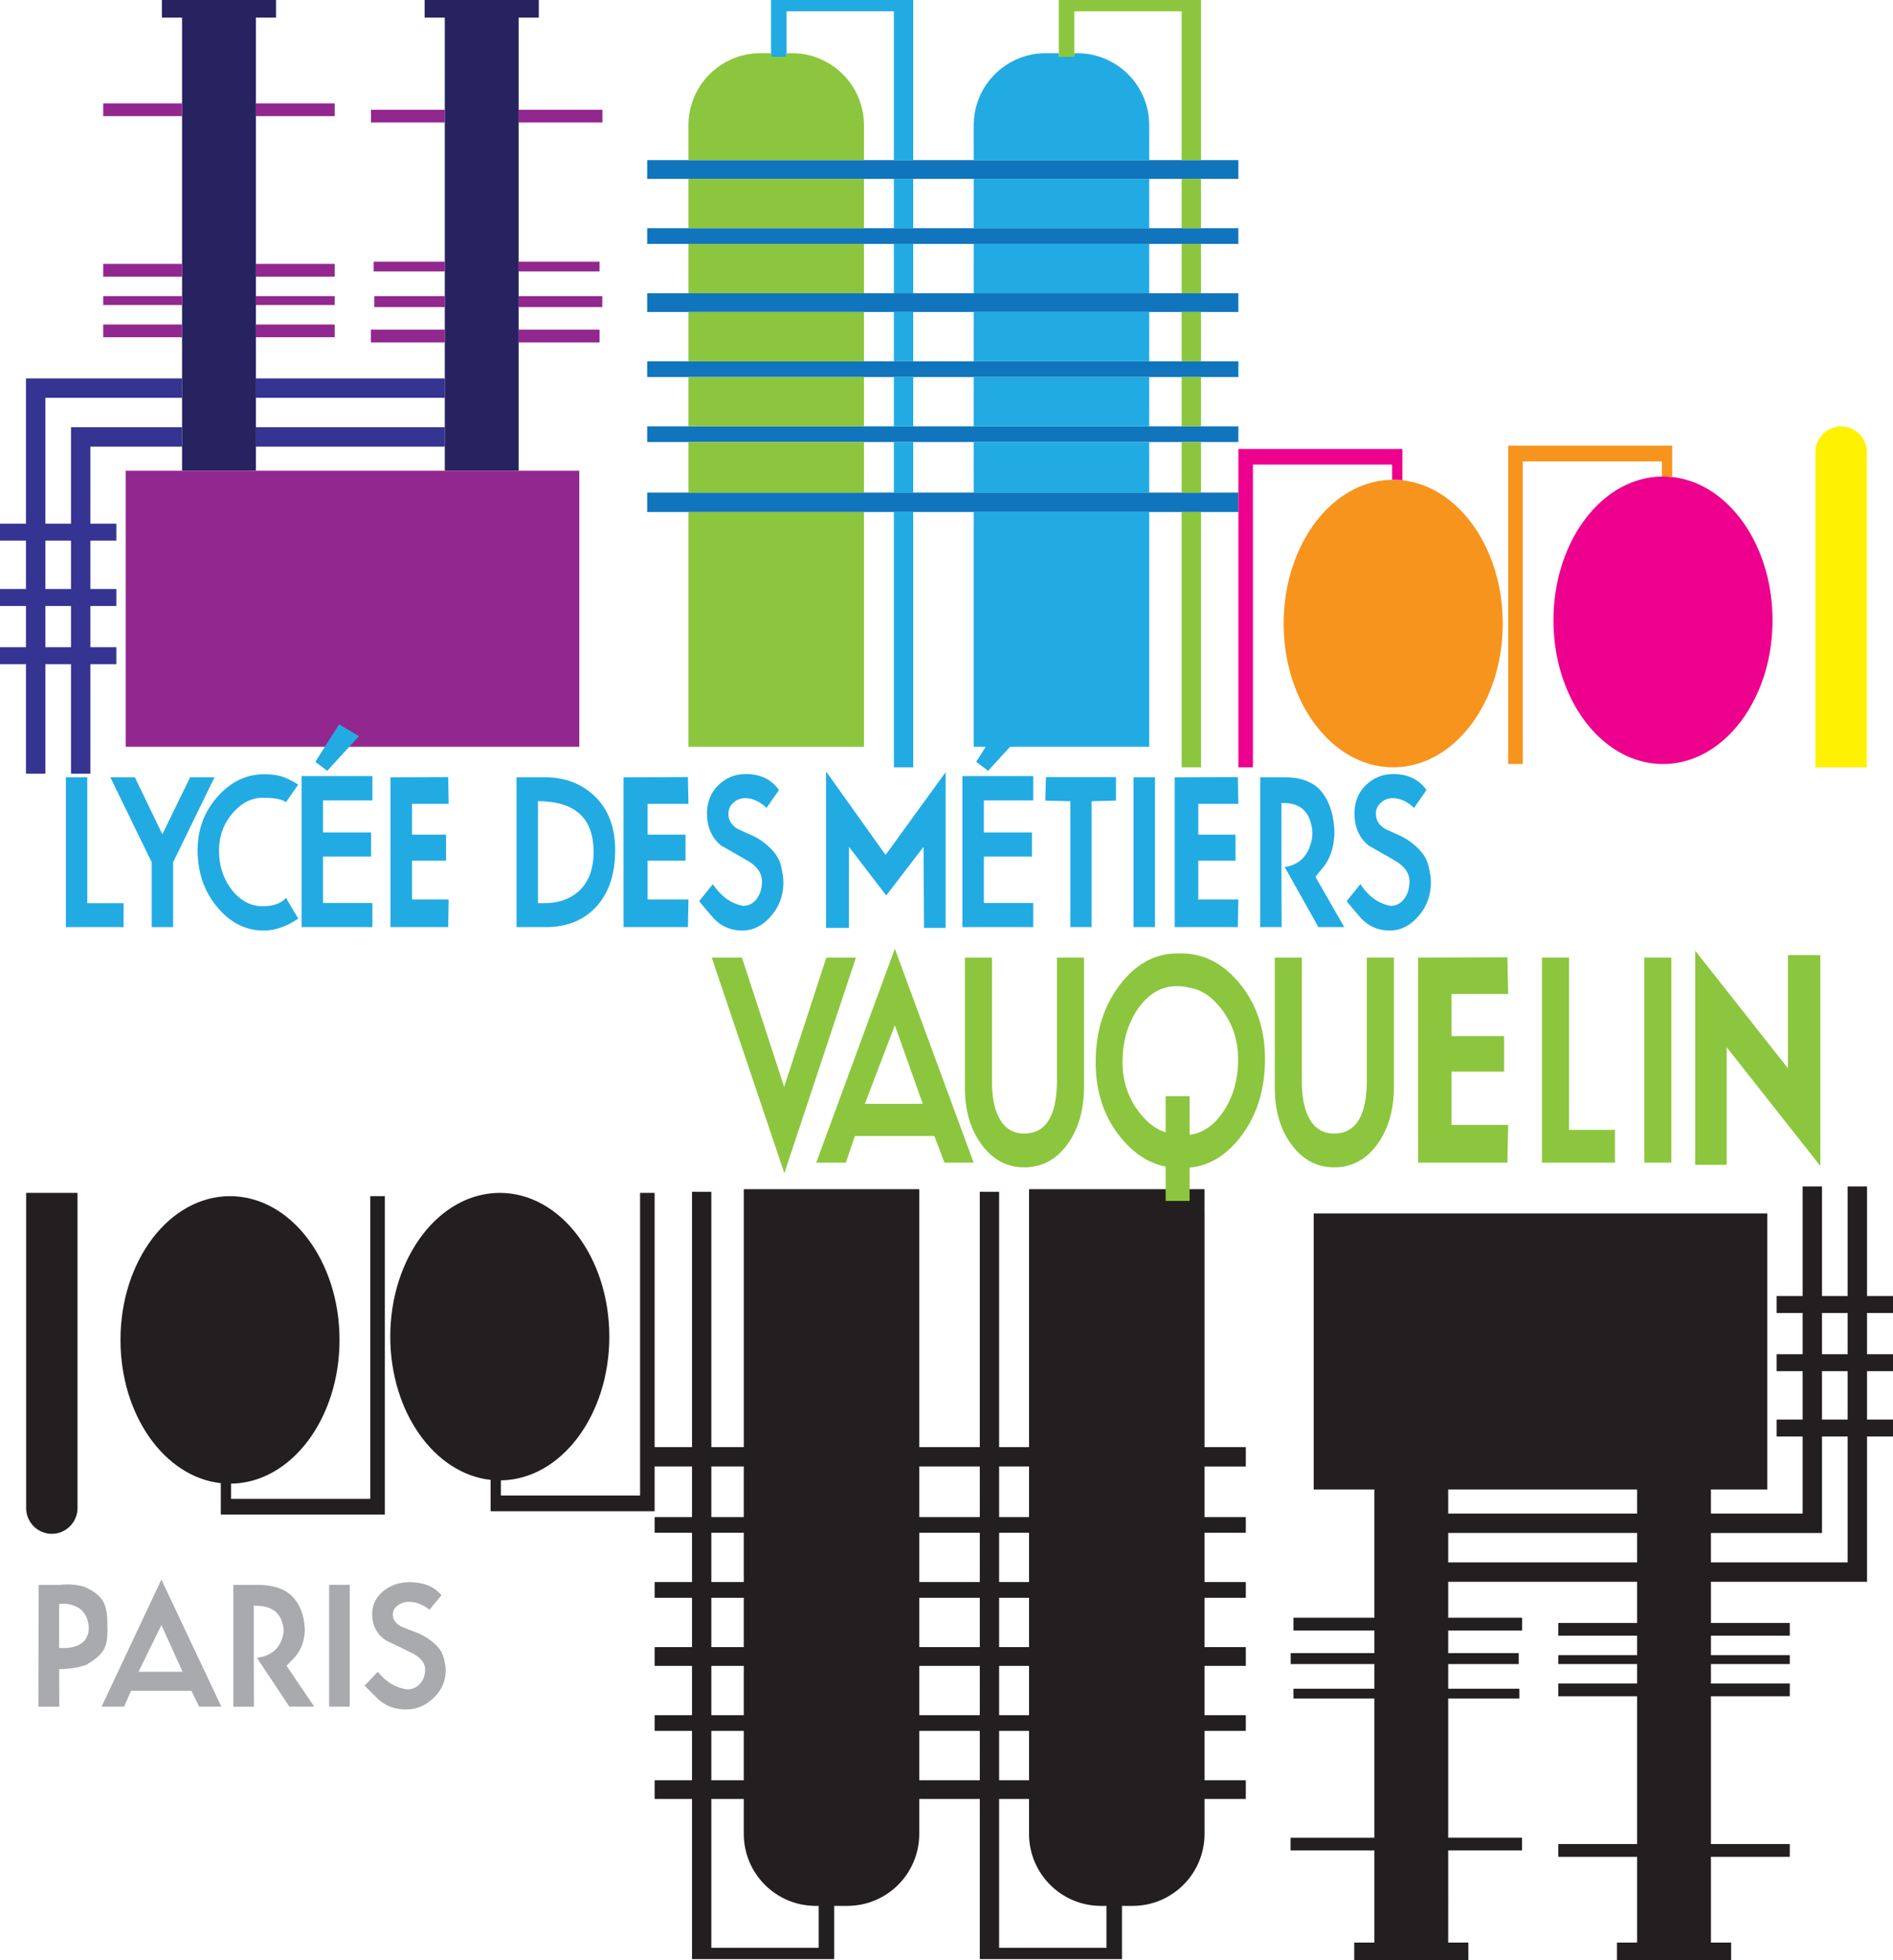
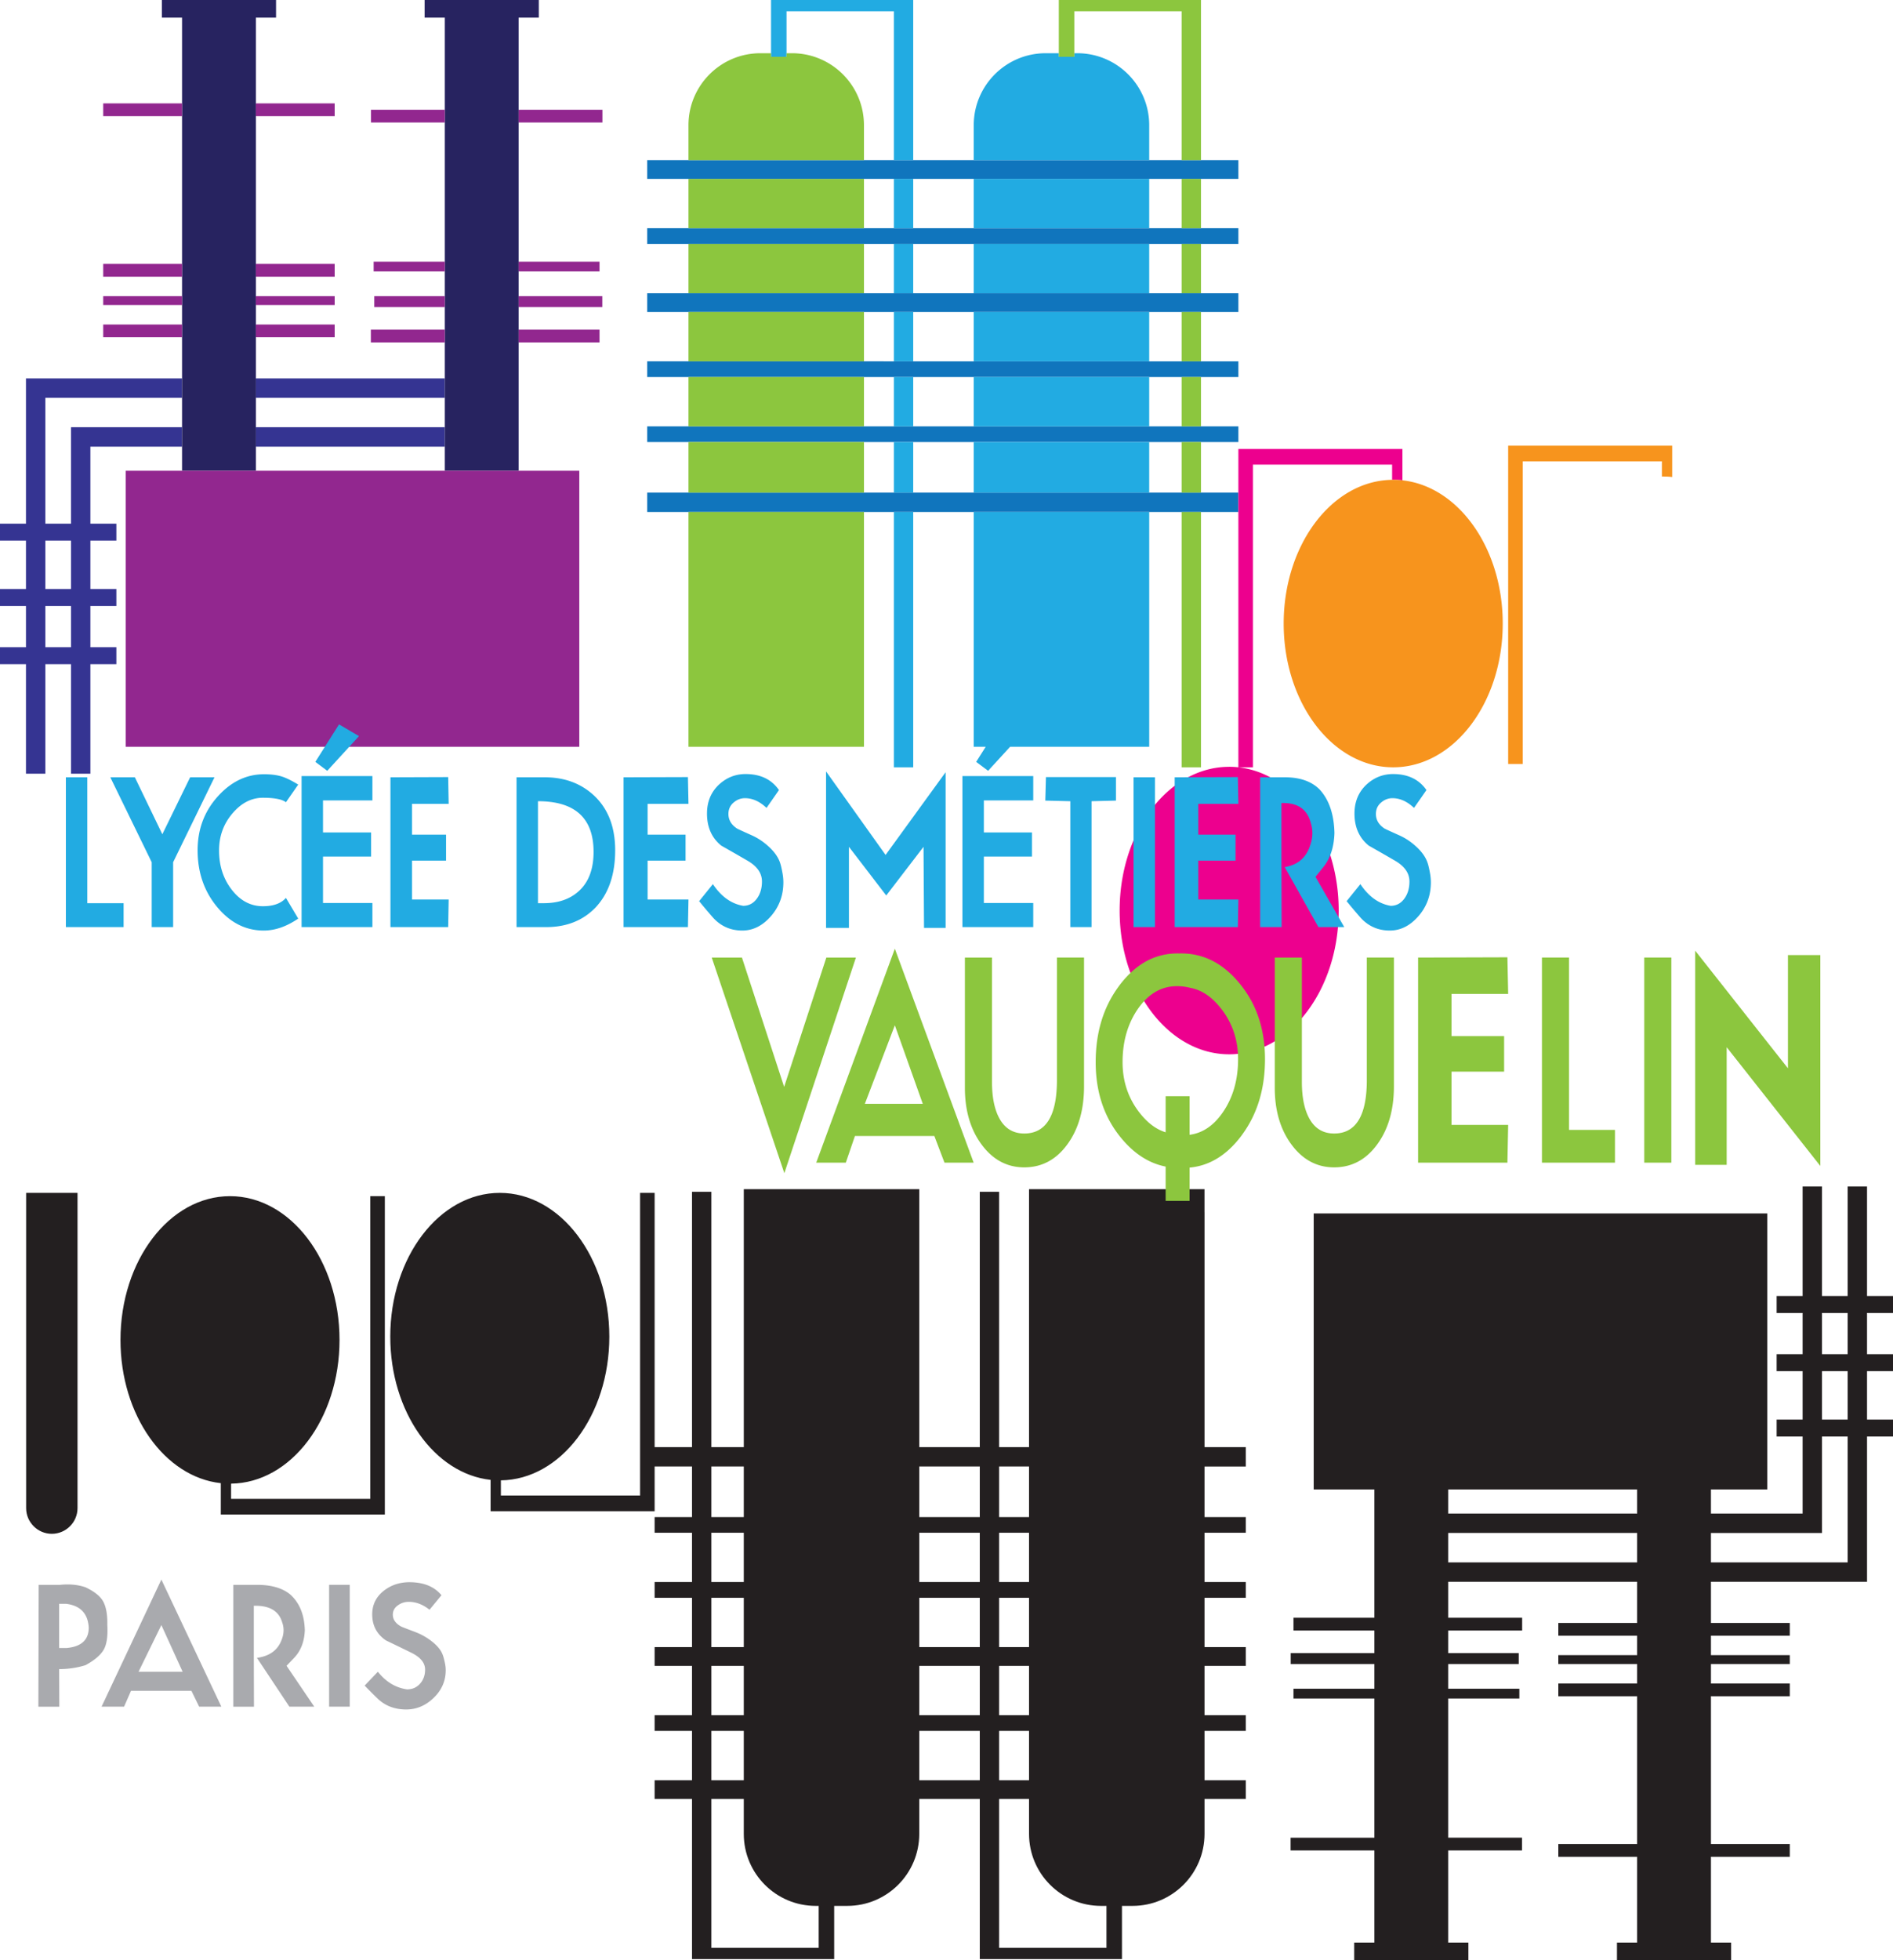
<svg xmlns="http://www.w3.org/2000/svg" width="600" height="620.94" viewBox="0 0 600 620.94">
  <path d="M8.23 165.882H0v5.379h8.23v15.321H0v5.379h8.23v13.062H0v5.379h8.23v34.684h6.146v-34.684h8.13v34.684h6.146v-34.684h8.23v-5.379h-8.23v-13.062h8.23v-5.379h-8.23v-15.321h8.23v-5.379h-8.23V141.48h29.052v-6.147H22.505v30.55h-8.129v-39.87h43.328v-6.147H8.23v46.017zm6.146 5.379h8.13v15.321h-8.13v-15.321zm0 20.7h8.13v13.062h-8.13v-13.062zm66.725-50.482h59.879v-6.147H81.1v6.147zm0-21.614v6.147h59.879v-6.147H81.1z" fill="#353492" />
  <path d="M51.304 5.586h6.4v143.53h23.397V5.587h6.393V0h-36.19v5.586zM134.587 0v5.586h6.393v143.53h23.396V5.587h6.4V0h-36.19z" fill="#272360" />
  <path d="M39.855 236.557h143.761v-87.44H39.856v87.44zm17.85-203.81H32.716v4.042h24.987v-4.041zm0 61.063H32.716v2.82h24.987v-2.82zm0 8.982H32.716v4.042h24.987v-4.042zm0-19.186H32.716v4.041h24.987v-4.041zm48.376 19.186H81.1v4.042h24.98v-4.042zm0-8.982H81.1v2.82h24.98v-2.82zm0-61.062H81.1v4.041h24.98v-4.041zm0 50.858H81.1v4.041h24.98v-4.041zm34.899 20.823h-23.435v4.041h23.435v-4.041zm0-21.538h-22.552v3.097h22.552V82.89zm0-48.122h-23.397v4.033h23.397V34.77zm0 62.506V93.81h-22.352v3.465h22.352zm23.396 0h26.532V93.81h-26.532v3.465zm25.649-14.384h-25.649v3.097h25.649V82.89zM164.376 34.77v4.033h26.57V34.77h-26.57zm0 73.701h25.649v-4.041h-25.649v4.041z" fill="#92278f" />
  <path d="M205.13 50.72v5.947h187.382V50.72H205.13zm0 26.547h187.382v-4.98H205.13v4.98zm0 21.568h187.382v-5.947H205.13v5.947zm0 20.607h187.382v-4.986H205.13v4.986zm0 20.585h187.382v-4.964H205.13v4.964zm0 22.16h187.382v-6.14H205.13v6.14z" fill="#1075bd" />
-   <path d="M392.512 243.065h4.61v-95.877h44.12v4.81c.115-.008.23-.008.345-.008.984 0 1.96.054 2.92.162v-9.927h-51.995v100.84zm137.507-91.954a26.242 26.242 0 0 0-2.92-.162c-.115 0-.23 0-.346.008-19.01.238-34.369 20.53-34.369 45.533 0 25.149 15.544 45.534 34.715 45.534 19.17 0 34.715-20.385 34.715-45.534 0-23.865-13.992-43.435-31.795-45.38z" fill="#ed008e" />
+   <path d="M392.512 243.065h4.61v-95.877h44.12v4.81c.115-.008.23-.008.345-.008.984 0 1.96.054 2.92.162v-9.927h-51.995v100.84za26.242 26.242 0 0 0-2.92-.162c-.115 0-.23 0-.346.008-19.01.238-34.369 20.53-34.369 45.533 0 25.149 15.544 45.534 34.715 45.534 19.17 0 34.715-20.385 34.715-45.534 0-23.865-13.992-43.435-31.795-45.38z" fill="#ed008e" />
  <path d="M444.507 152.152a26.242 26.242 0 0 0-2.92-.162c-.115 0-.23 0-.345.008-19.01.238-34.37 20.53-34.37 45.533 0 25.15 15.545 45.534 34.715 45.534 19.171 0 34.715-20.385 34.715-45.534 0-23.865-13.992-43.435-31.795-45.38zm33.516-10.969v100.84h4.61v-95.876h44.12v4.81c.115-.008.23-.008.346-.008.983 0 1.96.054 2.92.162v-9.928h-51.996z" fill="#f7941d" />
-   <path d="M583.573 135.063c4.48 0 8.144 3.665 8.144 8.144v99.858H575.43v-99.858c0-4.48 3.664-8.144 8.143-8.144z" fill="#fff102" />
  <path d="M600 415.917v-5.379h-8.23v-34.684h-6.146v34.684h-8.13v-34.684h-6.146v34.684h-8.23v5.379h8.23v13.062h-8.23v5.378h8.23v15.322h-8.23v5.378h8.23v24.403h-29.052v-7.637h17.849v-87.44H416.384v87.44h19.24v40.646h-25.649v4.042h25.649v7.153h-26.532v3.466h26.532v7.822h-25.649v3.096h25.649v44.09h-26.57v4.033h26.57v29.183h-6.4v5.586h36.19v-5.586h-6.394V586.17h23.397v-4.034H459.02v-44.089h22.552v-3.096H459.02v-7.822h22.352v-3.466H459.02v-7.153h23.435v-4.042H459.02v-11.394H518.9v13.031h-24.98v4.042h24.98v6.162h-24.98v2.82h24.98v6.162h-24.98v4.042h24.98v46.816h-24.98v4.042h24.98v27.162h-6.393v5.586h36.19v-5.586h-6.4v-27.162h24.987v-4.042h-24.987v-46.816h24.987v-4.042h-24.987v-6.162h24.987v-2.82h-24.987v-6.162h24.987v-4.042h-24.987v-13.031h49.475v-46.018H600v-5.378h-8.23v-15.322H600v-5.378h-8.23v-13.062H600zm-81.101 79.01H459.02v-9.32H518.9v9.32zm0-15.467H459.02v-7.637H518.9v7.637zm66.725 15.468h-43.328v-9.32h35.199v-30.55h8.129v39.87zm0-45.25h-8.13v-15.32h8.13v15.32zm0-20.7h-8.13v-13.061h8.13v13.062zm-203.838-44.933h-.008v-7.346h-55.614v81.712h-9.483v-80.878h-6.132v80.878h-19.185v-81.712H235.75v81.712h-10.282v-80.878h-6.132v80.878h-11.848v-80.536h-4.61v95.876h-44.12v-4.81c19.01-.238 34.37-20.53 34.37-45.533 0-25.148-15.545-45.533-34.715-45.533s-34.715 20.385-34.715 45.533c0 23.866 13.992 43.436 31.795 45.38v9.927h51.995V464.55h11.848v16.02h-11.848v4.964h11.848v15.621h-11.848v4.987h11.848v15.62h-11.848v5.948h11.848v15.62h-11.848v4.98h11.848v15.62h-11.848v5.948h11.848v50.72h45.065V603.74h4.15c12.6 0 22.812-10.212 22.812-22.813v-11.05h19.186v50.72h45.065V603.74h3.357c12.602 0 22.813-10.212 22.813-22.813v-11.05h13.085v-5.946h-13.085V548.31h13.085v-4.98h-13.085v-15.62h13.085v-5.947h-13.085v-15.621h13.085v-4.987h-13.085v-15.62h13.085v-4.964h-13.085v-16.02h13.085v-6.14h-13.083v-74.366zM225.468 464.55h10.28v16.02h-10.28v-16.02zm0 20.984h10.28v15.621h-10.28v-15.62zm0 20.608h10.28v15.62h-10.28v-15.62zm0 21.568h10.28v15.62h-10.28v-15.62zm0 20.6h10.28v15.62h-10.28v-15.62zm34.023 68.715h-34.023v-47.147h10.28v11.049c0 12.601 10.212 22.813 22.813 22.813h.93v13.285zm51.058-53.094h-19.186V548.31h19.186v15.62zm0-20.6h-19.186V527.71h19.186v15.62zm0-21.568h-19.186v-15.621h19.186v15.62zm0-20.608h-19.186v-15.62h19.186v15.62zm0-20.584h-19.186v-16.02h19.186v16.02zm6.132-16.02h9.481v16.02h-9.481v-16.02zm0 20.983h9.481v15.621h-9.481v-15.62zm0 20.608h9.481v15.62h-9.481v-15.62zm0 21.568h9.481v15.62h-9.481v-15.62zm0 20.6h9.481v15.62h-9.481v-15.62zm34.023 68.715H316.68v-47.147h9.481v11.049c0 12.601 10.22 22.813 22.82 22.813h1.722v13.285zM117.366 474.793h-44.12v-4.81c19.01-.239 34.37-20.531 34.37-45.534 0-25.148-15.544-45.533-34.715-45.533S38.186 399.3 38.186 424.449c0 23.866 13.992 43.436 31.795 45.38v9.927h51.996v-100.84h-4.61v95.877zm-109.083 2.94c0 4.479 3.665 8.143 8.144 8.143s8.143-3.664 8.143-8.143v-99.858H8.283v99.858z" fill="#231f20" />
  <path d="M289.451 56.667h-6.132v15.62h6.132v-15.62zm0 20.6h-6.132v15.62h6.132v-15.62zm0 21.568h-6.132v15.62h6.132v-15.62zm0 20.607h-6.132v15.621h6.132v-15.62zm0 20.585h-6.132v16.02h6.132v-16.02zm-6.132 103.038h6.132v-80.878h-6.132v80.878zm-255.65 3.16h-6.791v47.458h18.3v-7.577h-11.51v-39.88zm32.598 0l-8.813 18.046-8.71-18.045h-7.776l13.116 26.907v20.55h6.791v-20.55l13.116-26.907h-7.724zm53.518-13.035l-6.325-3.725-7.518 11.88 3.785 2.826 10.058-10.981zm-18.197 60.493h22.448v-7.642h-15.657v-14.705h15.242v-7.642h-15.242v-10.147h15.657v-7.706H95.588v47.842zm213.816-52.337l3.785 2.825 6.973-7.614h44.09v-74.37h-55.615v74.37h3.797l-3.03 4.789zM83.326 252.712c3.629 0 6.065.472 7.31 1.413l3.888-5.587c-2.109-1.284-3.855-2.14-5.236-2.569-1.522-.47-3.388-.706-5.6-.706-5.495 0-10.334 2.29-14.516 6.871-4.354 4.752-6.532 10.49-6.532 17.21 0 7.023 2.065 13.016 6.196 17.982 4.13 4.967 9.046 7.45 14.749 7.45 3.594 0 7.24-1.263 10.939-3.79l-3.889-6.55c-1.555 1.756-3.992 2.633-7.31 2.633-3.87 0-7.154-1.734-9.85-5.202-2.695-3.468-4.043-7.62-4.043-12.458 0-4.495 1.408-8.402 4.225-11.72 2.816-3.317 6.04-4.977 9.669-4.977zM364.25 39.671c0-12.601-10.211-22.813-22.812-22.813h-.93v1.137h-4.91v-1.137h-4.15c-12.6 0-22.812 10.212-22.812 22.813V50.72h55.614V39.67zm0 16.996h-55.614v15.62h55.614v-15.62zm0 83.36h-55.614v16.02h55.614v-16.02zm0-20.585h-55.614v15.621h55.614v-15.62zm0-20.607h-55.614v15.62h55.614v-15.62zm0-21.568h-55.614v15.62h55.614v-15.62zm28.26 177.372l-.17-8.477-20.014.064v47.457h20.015l.17-8.733H379.81v-12.33h11.794v-8.22H379.81v-9.761h12.7zm-87.462 39.044h22.448v-7.642h-15.656v-14.705h15.241v-7.642h-15.241v-10.147h15.656v-7.706H305.05v47.842zm54.242 0h6.79v-47.457h-6.79v47.457zm-27.976-40.072l7.932.193v39.88h6.739v-39.88l7.725-.193v-7.45h-22.189l-.207 7.45zm121.9 22.798c-.277-1.498-.536-2.57-.777-3.211-.623-1.798-1.902-3.553-3.837-5.266-1.59-1.413-3.3-2.526-5.132-3.34-2.87-1.284-4.407-1.99-4.614-2.119-1.833-1.198-2.748-2.74-2.748-4.623 0-1.542.587-2.783 1.763-3.725 1.036-.856 2.194-1.284 3.473-1.284 2.385 0 4.666 1.027 6.843 3.082l3.94-5.651c-2.35-3.382-5.876-5.073-10.576-5.073-3.145 0-5.91 1.07-8.295 3.21-2.626 2.399-3.94 5.502-3.94 9.312 0 4.325 1.504 7.706 4.51 10.147 2.8 1.584 5.6 3.19 8.4 4.816 3.006 1.756 4.51 3.94 4.51 6.55 0 2.184-.553 4.014-1.66 5.49-1.106 1.478-2.54 2.216-4.302 2.216-3.768-.642-6.965-2.931-9.591-6.87l-4.355 5.394a163.834 163.834 0 0 0 4.562 5.394c2.454 2.612 5.496 3.917 9.125 3.917 3.386 0 6.402-1.51 9.046-4.527 2.644-3.018 3.966-6.604 3.966-10.757 0-.984-.104-2.012-.311-3.082zm-33.777-1.734c2.211-2.74 3.387-6.336 3.525-10.789-.138-5.993-1.728-10.617-4.769-13.871-2.558-2.526-6.204-3.79-10.94-3.79h-7.827v47.458h6.791l-.052-19.008v-20.293c5.115-.17 8.226 1.97 9.332 6.421.691 2.227.622 4.539-.208 6.936-1.244 3.94-3.94 6.251-8.087 6.936l10.68 19.008h8.19l-9.124-15.926 2.489-3.082zM283.319 50.72h6.132V0h-45.065v17.995h4.91V3.573h34.023V50.72zm-65.103 203.919l-.174-8.477-20.41.064v47.457h20.41l.174-8.733h-12.951v-12.33h12.026v-8.22h-12.026v-9.761h12.95zm43.606-10.275v49.576h7.258v-25.687l11.82 15.412 11.82-15.412.156 25.687h6.843v-49.32l-19.026 26.202-18.87-26.458zm-73.686 7.513c-4.113-3.767-9.28-5.651-15.5-5.651h-8.917v47.457h9.383c6.394 0 11.578-2.033 15.553-6.1 4.216-4.41 6.325-10.489 6.325-18.238 0-7.45-2.281-13.271-6.844-17.468zm-4.717 30.44c-2.8 2.526-6.48 3.789-11.043 3.789h-1.866v-32.302c11.75 0 17.626 5.352 17.626 16.054 0 5.481-1.573 9.633-4.717 12.459zm63.79-9.12c-.623-1.797-1.902-3.552-3.837-5.265-1.59-1.413-3.3-2.526-5.132-3.34-2.87-1.284-4.407-1.99-4.614-2.119-1.833-1.198-2.748-2.74-2.748-4.623 0-1.542.587-2.783 1.763-3.725 1.036-.856 2.194-1.284 3.473-1.284 2.385 0 4.666 1.027 6.843 3.082l3.94-5.651c-2.35-3.382-5.876-5.073-10.576-5.073-3.145 0-5.91 1.07-8.295 3.21-2.627 2.399-3.94 5.502-3.94 9.312 0 4.325 1.504 7.706 4.51 10.147 2.8 1.584 5.6 3.19 8.4 4.816 3.006 1.756 4.51 3.94 4.51 6.55 0 2.184-.554 4.014-1.66 5.49-1.106 1.478-2.54 2.216-4.302 2.216-3.768-.642-6.965-2.931-9.591-6.87l-4.355 5.394a163.813 163.813 0 0 0 4.562 5.394c2.454 2.612 5.496 3.917 9.125 3.917 3.386 0 6.402-1.51 9.046-4.527 2.644-3.018 3.966-6.604 3.966-10.757 0-.984-.104-2.012-.311-3.082-.277-1.498-.536-2.57-.777-3.211zm-105-18.558l-.156-8.477-18.3.064v47.457h18.3l.155-8.733h-11.612v-12.33h10.783v-8.22h-10.783v-9.761h11.612z" fill="#22abe2" />
  <path d="M34.016 514.731c.066-3.063-.332-5.465-1.197-7.206-.865-1.741-2.762-3.308-5.688-4.7-2.395-.836-5.106-1.097-8.132-.784h-6.736l-.1 38.592H18.8l-.05-11.906c2.927 0 5.72-.418 8.382-1.253 2.794-1.532 4.69-3.134 5.688-4.805.998-1.67 1.397-4.317 1.197-7.938zm-12.872 7.312h-2.395v-13.996h2.195c4.524.557 6.918 3.064 7.185 7.52 0 3.9-2.329 6.058-6.985 6.476zm11.046 18.59h7.135l2.195-5.013h19.158l2.445 5.013h7.035L51.15 500.37 32.19 540.633zm11.725-11.07l7.234-14.78 6.735 14.78h-13.97zm49.303-4.388c2.128-2.227 3.26-5.152 3.393-8.773-.133-4.873-1.664-8.633-4.59-11.28-2.462-2.054-5.97-3.08-10.527-3.08H73.96v38.591h6.536l-.05-15.458v-16.502c4.922-.138 7.916 1.602 8.98 5.223.665 1.81.6 3.69-.2 5.64-1.197 3.203-3.791 5.083-7.782 5.64l10.277 15.457h7.884l-8.781-12.95 2.394-2.508zm11.096 15.458h6.536v-38.592h-6.536v38.592zm36.66-14.047c-.266-1.219-.515-2.089-.748-2.611-.598-1.463-1.83-2.89-3.692-4.283a19.755 19.755 0 0 0-4.939-2.715c-2.761-1.045-4.24-1.62-4.44-1.724-1.764-.974-2.644-2.227-2.644-3.76 0-1.253.565-2.262 1.696-3.028a5.707 5.707 0 0 1 3.343-1.045c2.295 0 4.49.836 6.585 2.507l3.792-4.596c-2.262-2.75-5.655-4.125-10.178-4.125-3.027 0-5.688.87-7.983 2.611-2.528 1.95-3.791 4.474-3.791 7.572 0 3.517 1.446 6.267 4.34 8.251a869.573 869.573 0 0 1 8.083 3.917c2.894 1.428 4.34 3.203 4.34 5.327 0 1.775-.532 3.264-1.596 4.464-1.065 1.202-2.445 1.802-4.141 1.802-3.626-.522-6.703-2.384-9.23-5.587l-4.191 4.386a141.946 141.946 0 0 0 4.39 4.387c2.362 2.123 5.289 3.185 8.781 3.185 3.26 0 6.162-1.227 8.707-3.681 2.544-2.455 3.816-5.37 3.816-8.748 0-.8-.1-1.636-.3-2.506z" fill="#a9aaae" />
  <path d="M273.838 39.67c0-12.6-10.22-22.812-22.82-22.812h-1.722v1.137h-4.91v-1.137h-3.357c-12.602 0-22.813 10.212-22.813 22.813V50.72h55.622V39.67zm0 16.997h-55.622v15.62h55.622v-15.62zm0 20.6h-55.622v15.62h55.622v-15.62zm0 21.568h-55.622v15.62h55.622v-15.62zm0 20.607h-55.622v15.621h55.622v-15.62zm0 20.585h-55.622v16.02h55.622v-16.02zm0 22.16h-55.622v74.37h55.622v-74.37zm66.67-158.614h34.024V50.72h6.132V0h-45.065v17.995h4.91V3.573zm40.156 53.094h-6.132v15.62h6.132v-15.62zm0 20.6h-6.132v15.62h6.132v-15.62zm0 21.568h-6.132v15.62h6.132v-15.62zm0 20.607h-6.132v15.621h6.132v-15.62zm0 20.585h-6.132v16.02h6.132v-16.02zm-6.132 103.038h6.132v-80.878h-6.132v80.878zm-112.618 60.27L248.54 344.3l-13.375-40.963h-9.571l23.012 68.301 22.684-68.301h-9.376zm-3.2 64.962h9.375l2.885-8.438h25.176l3.212 8.438h9.244l-24.979-67.774-24.913 67.774zm15.407-18.636l9.506-24.876 8.851 24.876h-18.357zm60.885-7.56c0 11.311-3.453 16.966-10.358 16.966-3.498 0-6.12-1.582-7.868-4.747-1.573-2.87-2.36-6.738-2.36-11.603v-39.381h-8.589v41.227c0 7.268 1.781 13.289 5.344 18.065 3.562 4.777 8.053 7.164 13.473 7.164 5.55 0 10.096-2.418 13.636-7.253 3.54-4.834 5.31-10.972 5.31-18.416v-40.787h-8.588v38.766zm98.218 0c0 11.311-3.453 16.966-10.358 16.966-3.498 0-6.12-1.582-7.868-4.747-1.574-2.87-2.36-6.738-2.36-11.603v-39.381h-8.589v41.227c0 7.268 1.78 13.289 5.343 18.065 3.562 4.777 8.053 7.164 13.474 7.164 5.55 0 10.096-2.418 13.636-7.253 3.54-4.834 5.31-10.972 5.31-18.416v-40.787h-8.588v38.766zm44.8-27.25l-.241-11.603-28.309.088v64.961h28.309l.24-11.955H460.06v-16.878h16.68v-11.25h-16.68v-13.362h17.963zm19.295-11.515h-8.588v64.961h23.143v-10.372H497.32v-54.59zm23.839 64.961h8.588v-64.961h-8.588v64.961zm45.544-65.752v35.864l-29.406-37.27v67.86h9.987v-37.27l29.683 37.623v-66.807h-10.264zm-192.308-.523c-.138 0-.27 0-.407.007-.246 0-.492-.007-.738-.007-4.733 0-9.02 1.452-12.832 4.372-1.96 1.498-3.803 3.38-5.524 5.647a8.679 8.679 0 0 0-.392.538c-4.81 6.57-7.215 14.537-7.215 23.896 0 9.497 2.69 17.496 8.06 23.996 4.103 4.994 8.813 8.022 14.115 9.075v10.872h7.584v-10.55c3.926-.36 7.514-1.79 10.772-4.28 1.96-1.498 3.804-3.38 5.525-5.64.13-.176.261-.353.384-.53 4.818-6.584 7.223-14.552 7.223-23.911 0-9.49-2.69-17.488-8.068-23.996-5.202-6.332-11.364-9.49-18.487-9.49zm13.077 50.496c-2.866 4.104-6.346 6.424-10.426 6.962v-12.225h-7.584v11.426c-3.027-.922-5.809-3.02-8.345-6.293-3.542-4.572-5.309-9.874-5.309-15.913 0-6.623 1.652-12.294 4.948-17.012 3.304-4.71 7.4-7.069 12.294-7.069 1.483 0 2.897.185 4.257.546 3.596.645 6.87 2.866 9.804 6.662 3.542 4.564 5.31 9.873 5.31 15.905 0 6.623-1.645 12.294-4.949 17.011z" fill="#8cc63e" />
</svg>